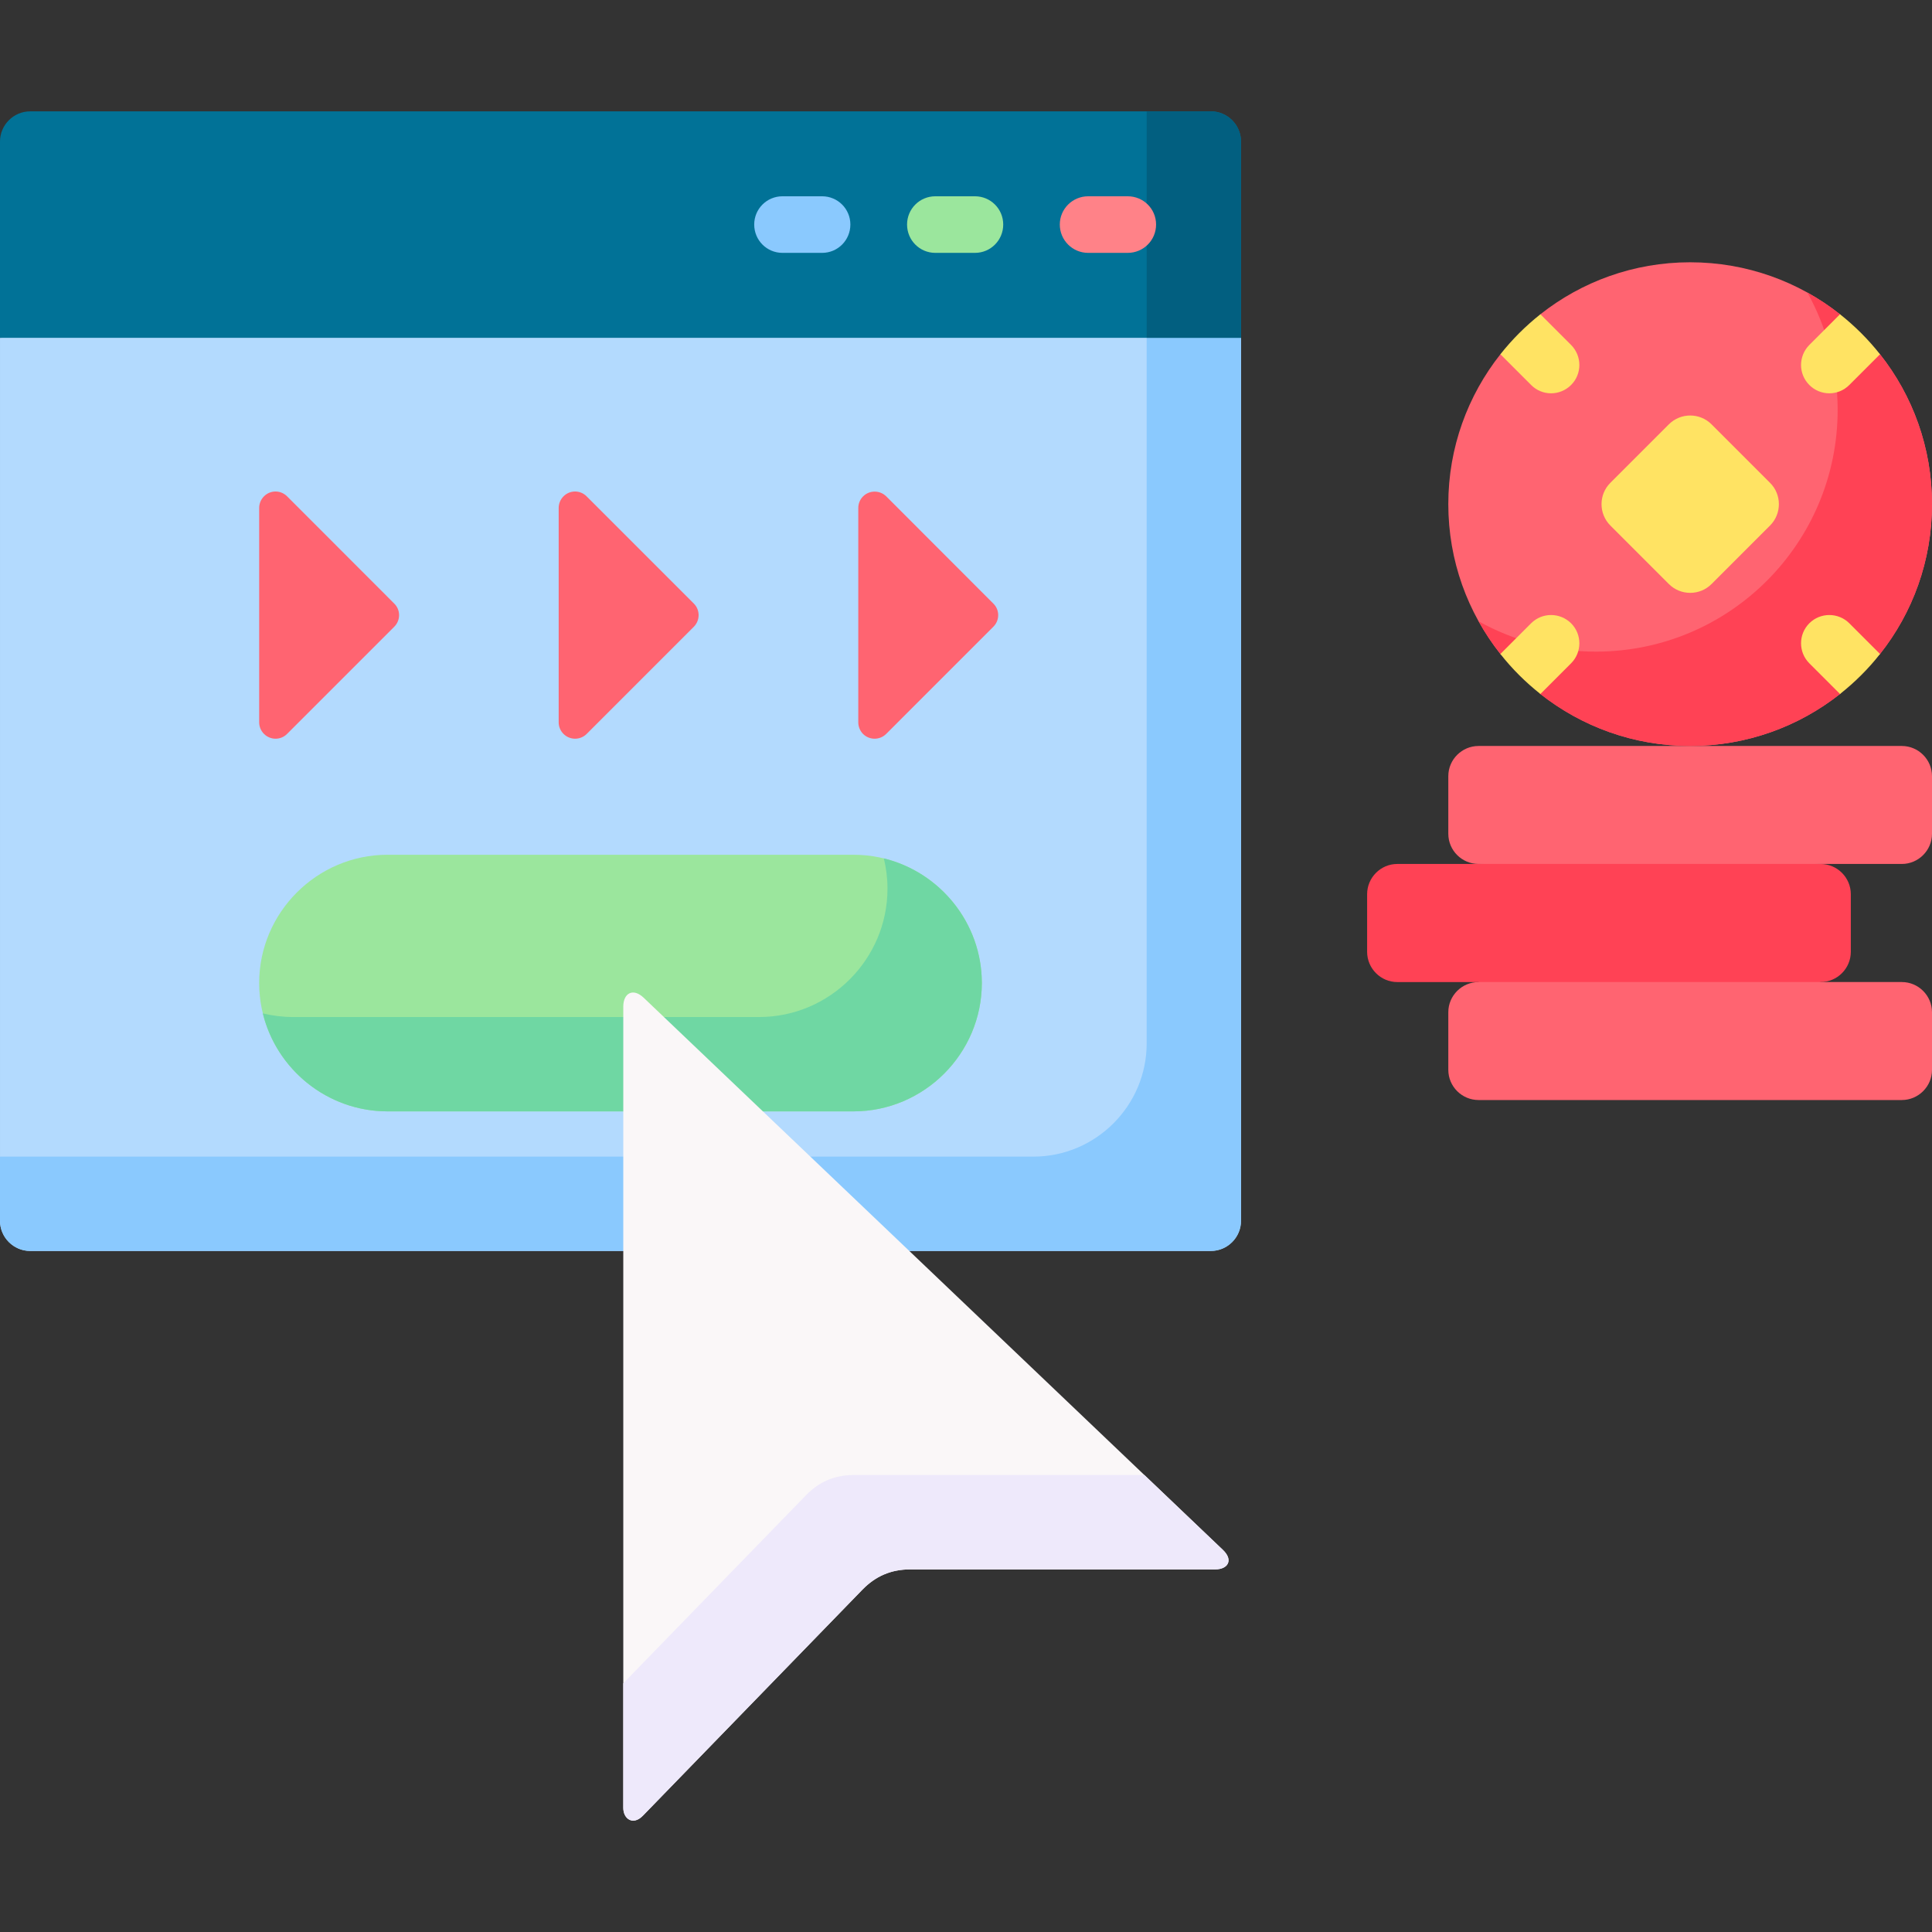
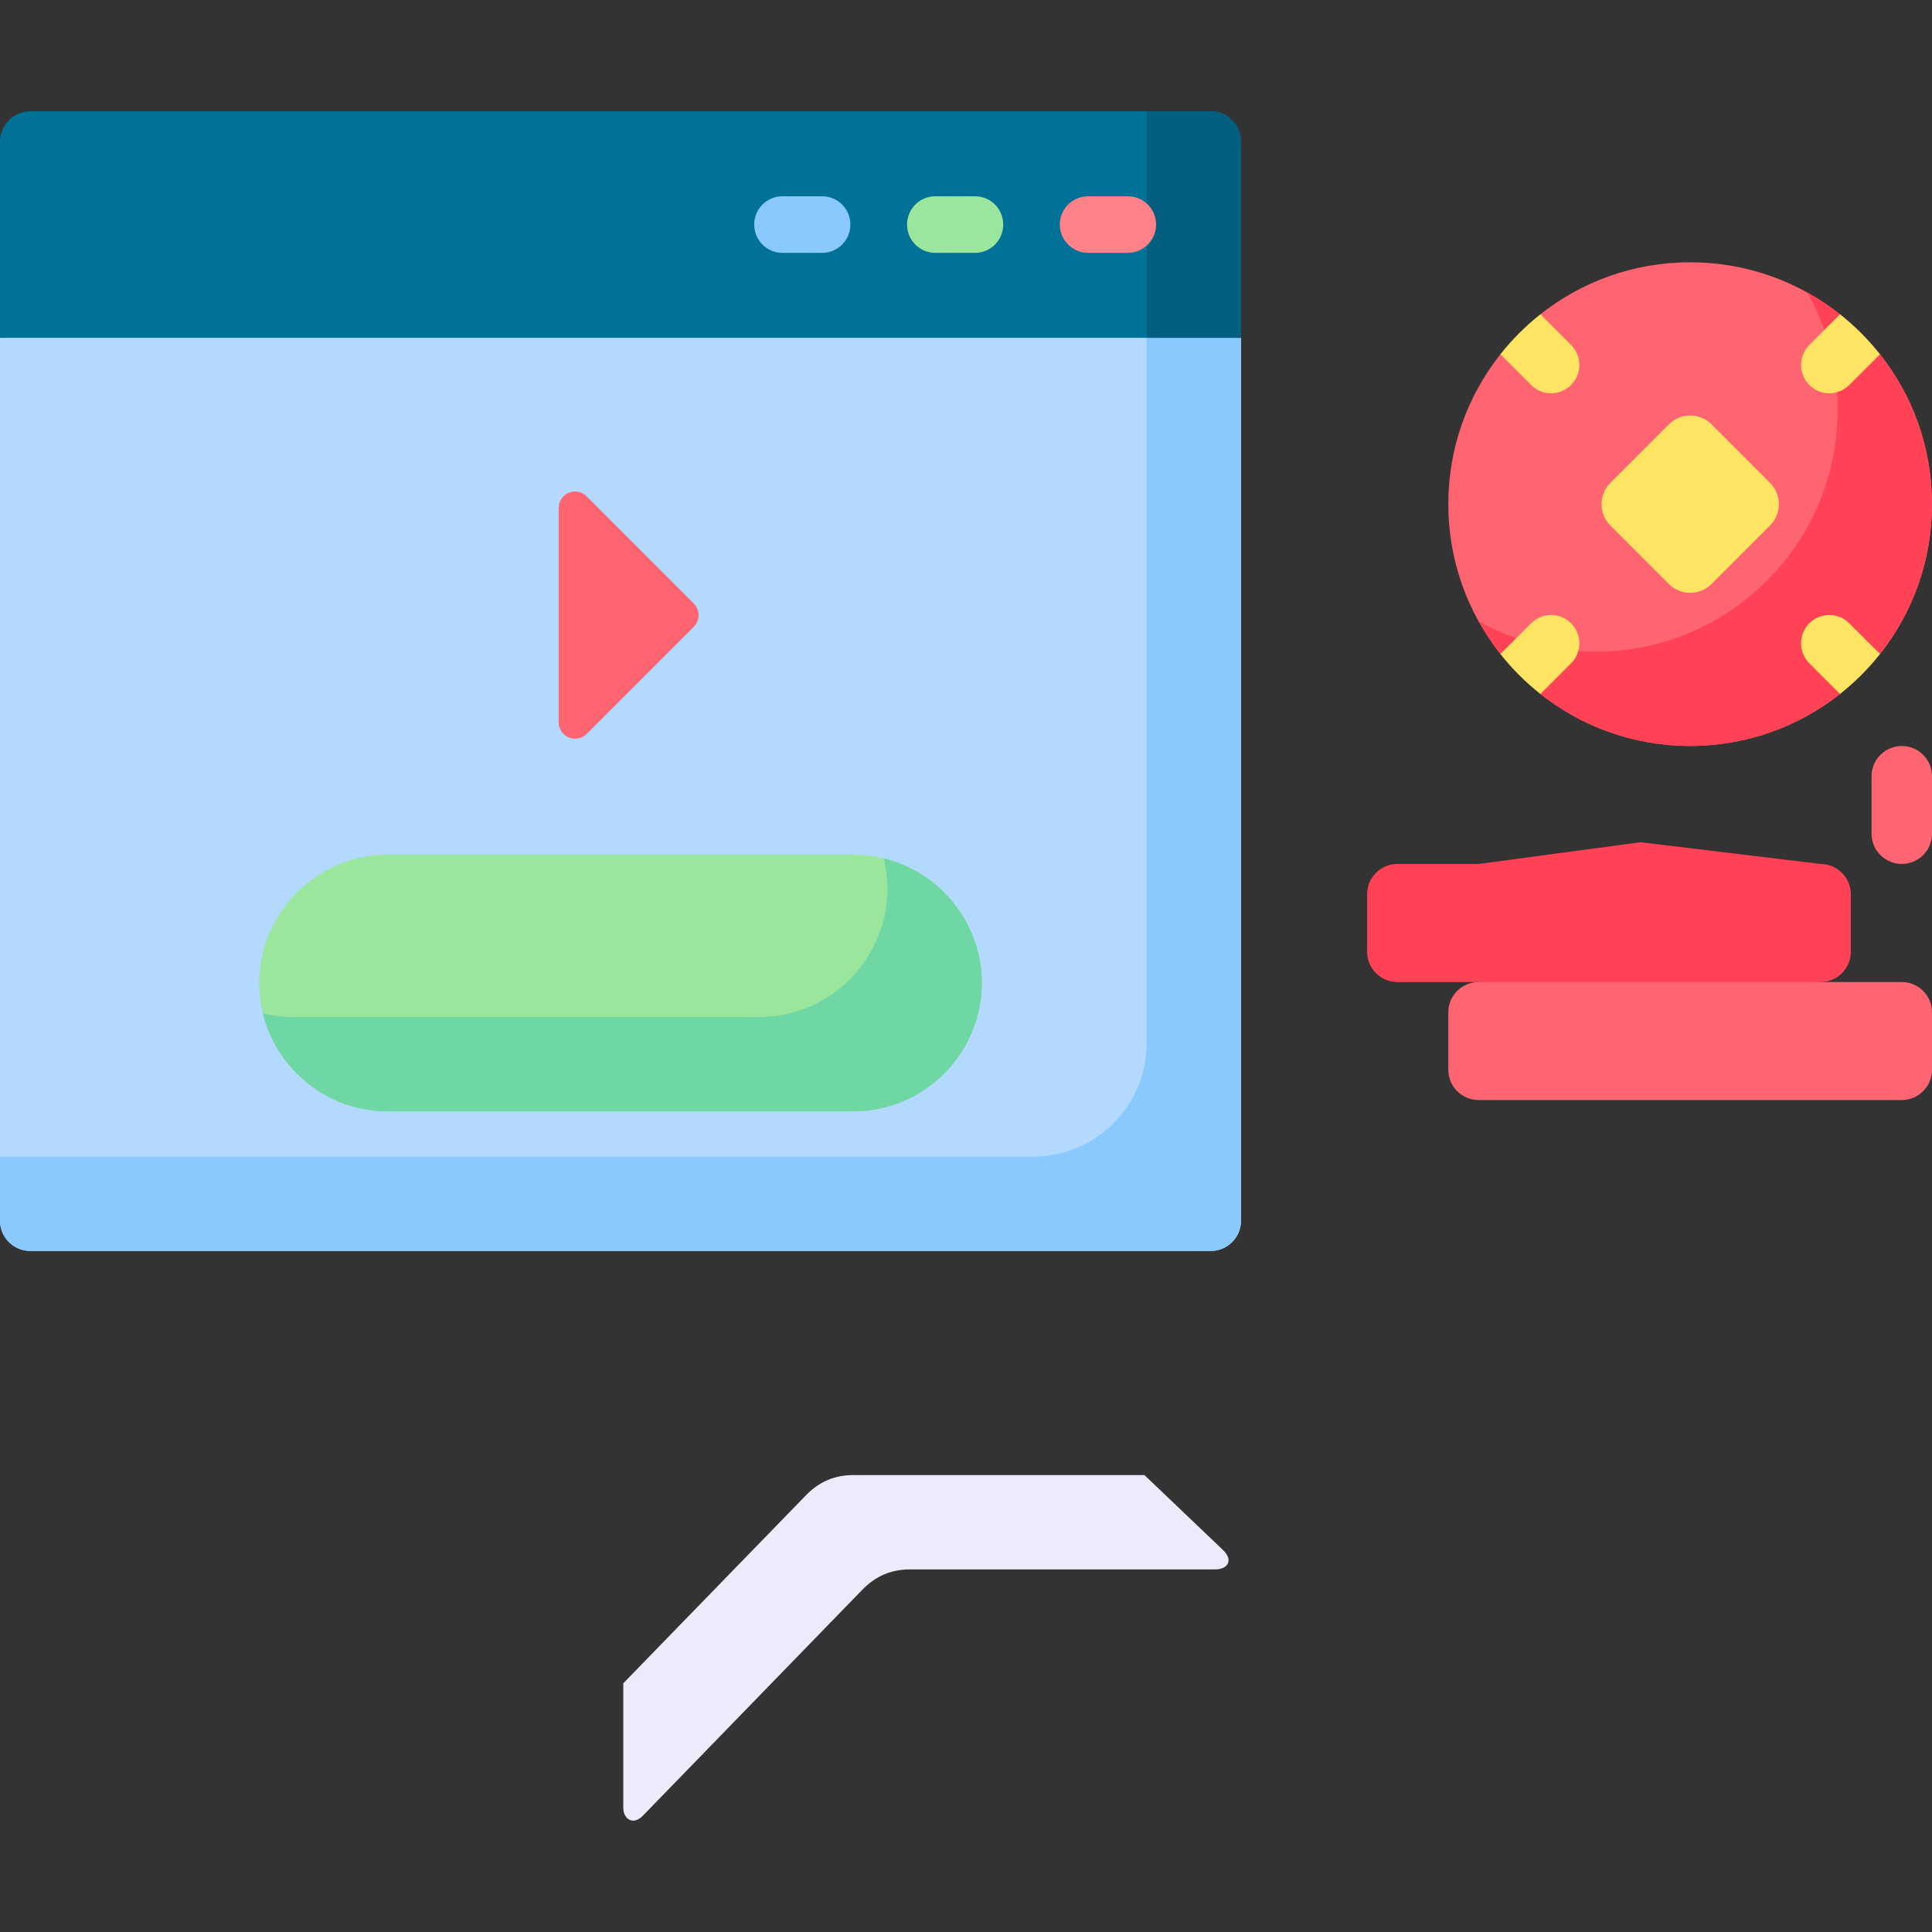
<svg xmlns="http://www.w3.org/2000/svg" id="Capa_1" enable-background="new 0 0 512 512" height="512" viewBox="0 0 512 512" width="512">
  <rect x="0" y="0" width="512" height="512" fill="#333333" stroke="none" />
  <g>
    <g>
      <path clip-rule="evenodd" d="m328.88 89.52v234.003c0 4.394-3.6 7.994-7.994 7.994h-312.892c-4.394 0-7.994-3.6-7.994-7.994 0-78.011 0-156.021 0-234.003l163.986-7.002z" fill="#b3dafe" fill-rule="evenodd" />
    </g>
    <g>
      <path clip-rule="evenodd" d="m328.88 89.52v234.003c0 4.394-3.6 7.994-7.994 7.994h-312.892c-4.394 0-7.994-3.6-7.994-7.994v-17.009h273.887c16.498 0 29.991-13.493 29.991-29.991v-187.003z" fill="#8ac9fe" fill-rule="evenodd" />
    </g>
    <g>
      <path clip-rule="evenodd" d="m370.294 228.958h21.544l42.917-5.754 47.708 5.754c4.422 0 8.023 3.6 8.023 8.023v15.251c0 4.422-3.601 8.022-8.023 8.022l-44.448 6.747-46.29-6.747h-21.431c-4.394 0-7.994-3.6-7.994-8.022v-15.252c0-4.422 3.6-8.022 7.994-8.022z" fill="#ff4255" fill-rule="evenodd" />
    </g>
    <g>
      <path clip-rule="evenodd" d="m391.838 260.253h112.168c4.394 0 7.994 3.6 7.994 7.994v15.279c0 4.393-3.601 7.994-7.994 7.994h-112.168c-4.422 0-8.021-3.6-8.021-7.994v-15.279c-.001-4.394 3.599-7.994 8.021-7.994z" fill="#ff6471" fill-rule="evenodd" />
    </g>
    <g>
-       <path clip-rule="evenodd" d="m391.838 197.692h112.168c4.394 0 7.994 3.6 7.994 7.994v15.279c0 4.393-3.601 7.994-7.994 7.994h-112.168c-4.422 0-8.021-3.6-8.021-7.994v-15.279c-.001-4.394 3.599-7.994 8.021-7.994z" fill="#ff6471" fill-rule="evenodd" />
+       <path clip-rule="evenodd" d="m391.838 197.692h112.168c4.394 0 7.994 3.6 7.994 7.994v15.279c0 4.393-3.601 7.994-7.994 7.994c-4.422 0-8.021-3.6-8.021-7.994v-15.279c-.001-4.394 3.599-7.994 8.021-7.994z" fill="#ff6471" fill-rule="evenodd" />
    </g>
    <g>
      <path clip-rule="evenodd" d="m447.907 69.508c14.995 0 28.801 5.159 39.715 13.776l3.912 6.491 6.689 4.11c8.646 10.914 13.777 24.719 13.777 39.714s-5.131 28.8-13.776 39.714l-5.811 4.337-4.79 6.265c-10.914 8.618-24.72 13.777-39.715 13.777s-28.771-5.159-39.685-13.777l-3.884-5.471-6.718-5.131c-8.646-10.914-13.805-24.719-13.805-39.714 0-14.996 5.159-28.772 13.805-39.714l7.199-4.422 3.402-6.18c10.914-8.616 24.69-13.775 39.685-13.775z" fill="#ff6471" fill-rule="evenodd" />
    </g>
    <g>
      <path clip-rule="evenodd" d="m478.977 77.53c3.061 1.701 5.952 3.628 8.646 5.783l3.912 6.463 6.689 4.11c8.617 10.913 13.776 24.718 13.776 39.713s-5.131 28.8-13.776 39.714l-5.811 4.337-4.79 6.265c-10.914 8.618-24.72 13.777-39.715 13.777s-28.771-5.159-39.713-13.777l-3.855-5.471-6.718-5.131c-2.154-2.721-4.082-5.613-5.755-8.645 9.185 5.102 19.786 8.022 31.04 8.022 35.404 0 64.092-28.688 64.092-64.092-.001-11.254-2.893-21.856-8.022-31.068z" fill="#ff4255" fill-rule="evenodd" />
    </g>
    <g>
      <path clip-rule="evenodd" d="m426.761 127.958 15.506-15.505c3.118-3.118 8.192-3.118 11.31 0l15.505 15.505c3.119 3.09 3.119 8.192 0 11.311l-15.505 15.506c-3.118 3.118-8.192 3.118-11.31 0l-15.506-15.506c-3.118-3.118-3.118-8.221 0-11.311z" fill="#ffe363" fill-rule="evenodd" />
    </g>
    <g>
      <path clip-rule="evenodd" d="m7.994 29.51h312.892c4.395 0 7.994 3.6 7.994 7.994v52.017c-109.617 0-219.262 0-328.88 0 0-17.348 0-34.668 0-52.017 0-4.394 3.6-7.994 7.994-7.994z" fill="#017297" fill-rule="evenodd" />
    </g>
    <g>
      <path clip-rule="evenodd" d="m303.878 29.51v60.01h25.002v-52.016c0-4.394-3.6-7.994-7.994-7.994z" fill="#025f80" fill-rule="evenodd" />
    </g>
    <g>
      <path d="m288.372 67.013c-4.139 0-7.513-3.345-7.513-7.512 0-4.139 3.374-7.483 7.513-7.483h10.487c4.169 0 7.514 3.345 7.514 7.483 0 4.167-3.345 7.512-7.514 7.512z" fill="#ff8288" />
    </g>
    <g>
      <path d="m247.864 67.013c-4.138 0-7.483-3.345-7.483-7.512 0-4.139 3.346-7.483 7.483-7.483h10.517c4.139 0 7.483 3.345 7.483 7.483 0 4.167-3.345 7.512-7.483 7.512z" fill="#9be69d" />
    </g>
    <g>
      <path d="m207.357 67.013c-4.139 0-7.483-3.345-7.483-7.512 0-4.139 3.345-7.483 7.483-7.483h10.517c4.139 0 7.483 3.345 7.483 7.483 0 4.167-3.345 7.512-7.483 7.512z" fill="#8ac9fe" />
    </g>
    <g>
      <path clip-rule="evenodd" d="m102.7 226.52h123.479c18.71 0 34.016 15.308 34.016 33.988 0 18.709-15.307 34.016-34.016 34.016h-123.479c-18.709 0-34.016-15.307-34.016-34.016.001-18.681 15.308-33.988 34.016-33.988z" fill="#9be69d" fill-rule="evenodd" />
    </g>
    <g>
      <path clip-rule="evenodd" d="m234.23 227.484c14.854 3.628 25.965 17.093 25.965 33.024 0 18.709-15.307 34.016-34.016 34.016h-123.479c-15.959 0-29.423-11.112-33.052-25.966 2.58.624 5.272.964 8.05.964h123.479c18.709 0 34.016-15.307 34.016-34.016 0-2.75-.339-5.443-.963-8.022z" fill="#6fd7a3" fill-rule="evenodd" />
    </g>
    <g>
-       <path clip-rule="evenodd" d="m170.364 481.187 58.196-59.925c3.43-3.515 7.512-5.357 12.671-5.357h80.817c3.316 0 4.904-2.409 2.041-5.159l-153.498-146.326c-2.863-2.721-5.414-1.19-5.414 2.324v212.346c0 2.976 2.608 4.762 5.187 2.097z" fill="#faf7f8" fill-rule="evenodd" />
-     </g>
+       </g>
    <g>
      <path clip-rule="evenodd" d="m170.364 481.187 58.196-59.925c3.43-3.515 7.512-5.357 12.671-5.357h80.817c3.316 0 4.904-2.409 2.041-5.159l-20.806-19.843h-77.047c-5.159 0-9.241 1.842-12.671 5.386l-48.388 49.805v32.996c0 2.976 2.608 4.762 5.187 2.097z" fill="#eee9fb" fill-rule="evenodd" />
    </g>
    <g>
-       <path d="m76.111 131.558 28.375 28.404c1.701 1.672 1.701 4.422 0 6.123l-28.403 28.404c-1.672 1.701-4.422 1.701-6.123 0-.851-.851-1.276-1.956-1.276-3.062v-56.807c0-2.41 1.956-4.366 4.337-4.366 1.22 0 2.297.511 3.09 1.304z" fill="#ff6471" />
-     </g>
+       </g>
    <g>
      <path d="m155.482 131.558 28.403 28.404c1.672 1.672 1.672 4.422 0 6.123l-28.403 28.404c-1.701 1.701-4.45 1.701-6.151 0-.851-.851-1.276-1.956-1.276-3.062v-56.807c0-2.41 1.956-4.366 4.337-4.366 1.22 0 2.325.511 3.09 1.304z" fill="#ff6471" />
    </g>
    <g>
-       <path d="m234.882 131.558 28.375 28.404c1.7 1.672 1.7 4.422 0 6.123l-28.403 28.404c-1.702 1.701-4.451 1.701-6.152 0-.821-.851-1.247-1.956-1.247-3.062v-56.807c0-2.41 1.928-4.337 4.337-4.337 1.19 0 2.296.482 3.09 1.275z" fill="#ff6471" />
-     </g>
+       </g>
    <g>
      <path clip-rule="evenodd" d="m479.486 102.021c2.92 2.948 7.682 2.948 10.602 0l8.136-8.135c-3.09-3.912-6.662-7.483-10.602-10.602l-8.136 8.135c-2.92 2.948-2.92 7.682 0 10.602zm-81.865-8.135 8.135 8.135c2.92 2.948 7.654 2.948 10.602 0 2.92-2.919 2.92-7.653 0-10.602l-8.135-8.135c-3.941 3.118-7.512 6.689-10.602 10.602zm18.736 71.291c-2.947-2.919-7.682-2.919-10.602 0l-8.135 8.136c3.09 3.94 6.661 7.483 10.602 10.602l8.135-8.136c2.92-2.919 2.92-7.682 0-10.602zm63.129 0c-2.92 2.92-2.92 7.682 0 10.602l8.136 8.136c3.939-3.118 7.512-6.662 10.602-10.602l-8.136-8.136c-2.92-2.919-7.682-2.919-10.602 0z" fill="#ffe363" fill-rule="evenodd" />
    </g>
  </g>
</svg>